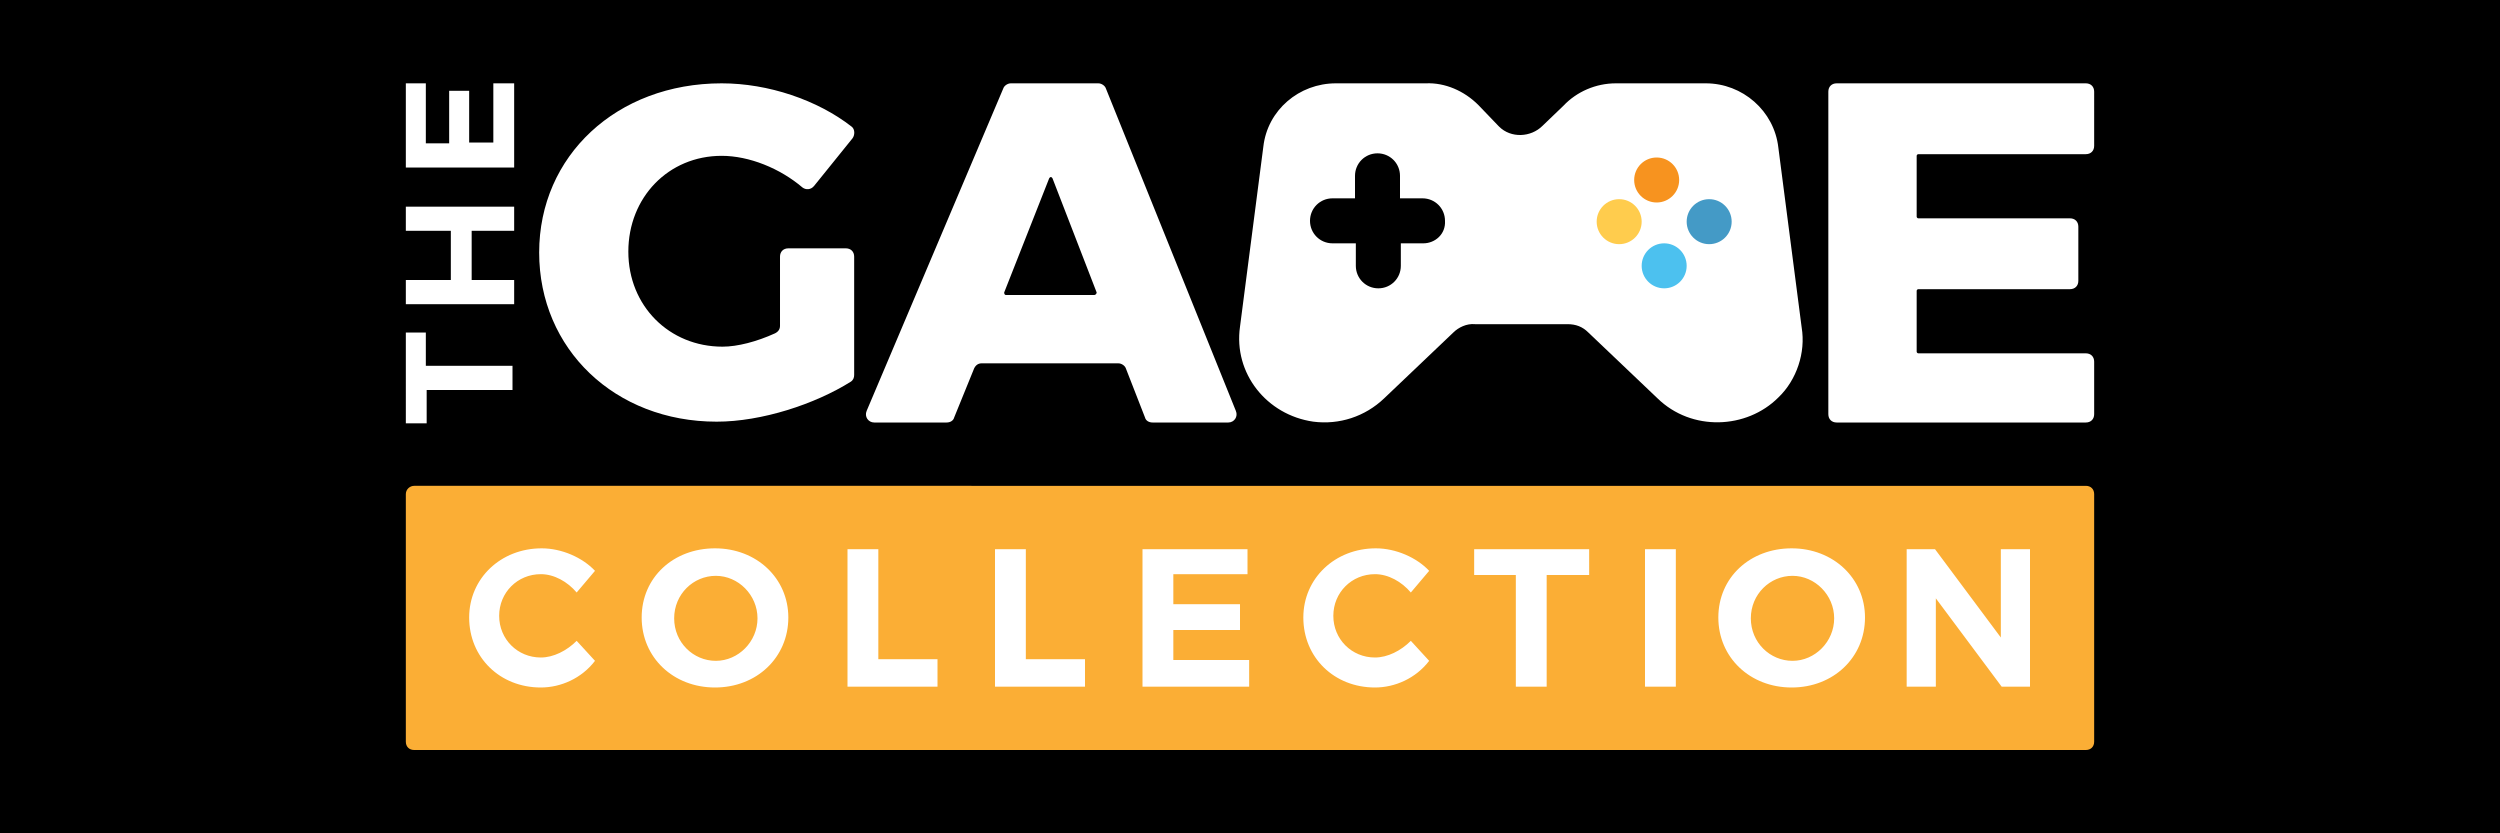
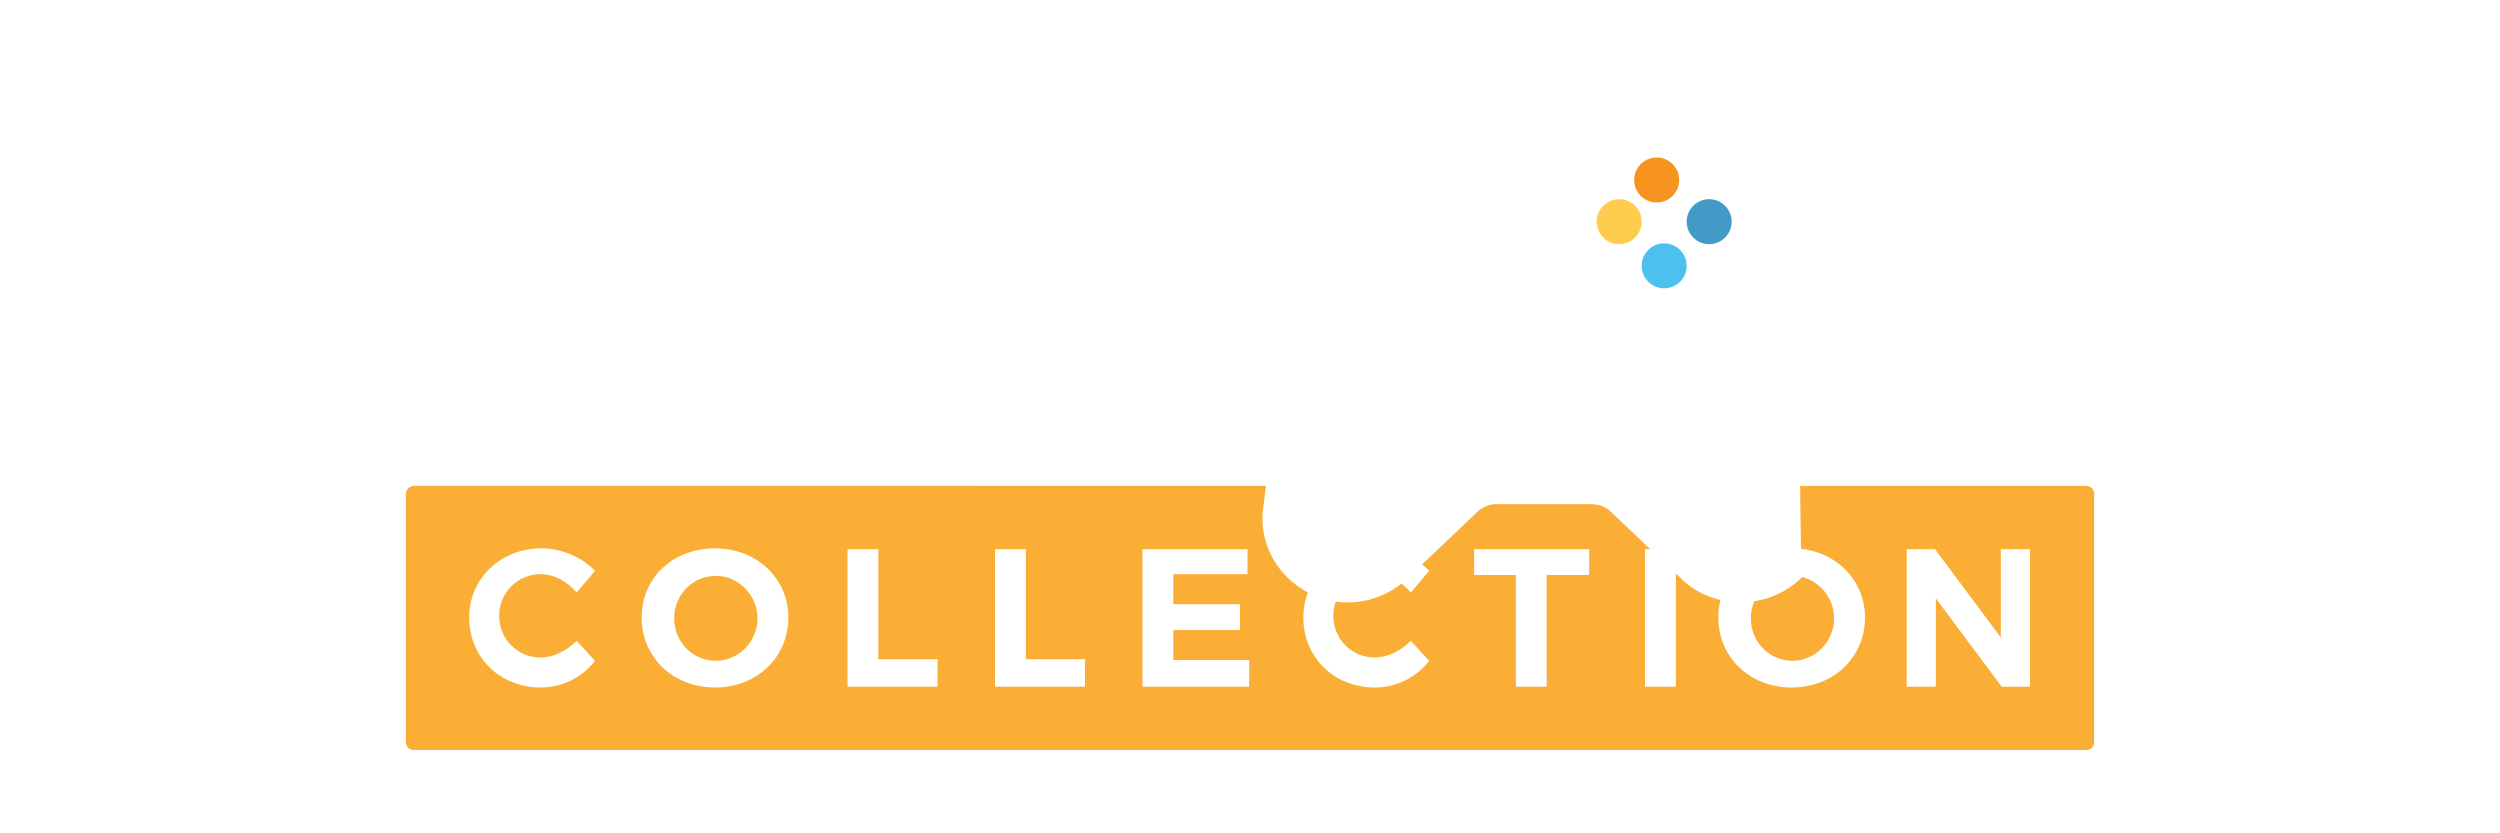
<svg xmlns="http://www.w3.org/2000/svg" version="1.1" x="0px" y="0px" viewBox="0 0 300 100" style="enable-background:new 0 0 300 100;" xml:space="preserve">
  <style type="text/css">
	.st0{fill:#FBAE35;}
	.st1{fill-rule:evenodd;clip-rule:evenodd;fill:#FFFFFF;}
	.st2{fill:#F7931F;}
	.st3{fill:#4CC1EF;}
	.st4{fill:#FFCC4D;}
	.st5{fill:#449AC6;}
	.st6{fill:#FFFFFF;}
</style>
  <g id="Layer_2">
-     <rect width="300" height="100" />
-   </g>
+     </g>
  <g id="Layer_1">
    <path class="st0" d="M48.7,59.3V89c0,0.6,0.4,1,1,1h200.6c0.6,0,1-0.4,1-1V59.3c0-0.6-0.4-1-1-1H49.7   C49.2,58.3,48.7,58.7,48.7,59.3z" />
-     <path class="st1" d="M216.2,39.3l-2.8-21.6c-0.5-4.4-4.3-7.7-8.7-7.7h-10.8c-2.4,0-4.7,1-6.3,2.7l-2.5,2.4   c-1.4,1.4-3.8,1.5-5.2,0.1l-0.1-0.1l-2.4-2.5c-1.7-1.7-4-2.7-6.3-2.6h-10.8c-4.4,0-8.2,3.2-8.7,7.6l-2.8,21.6   c-0.8,5.6,3.2,10.6,8.8,11.4c3.1,0.4,6.2-0.6,8.5-2.8l8.3-7.9c0.6-0.6,1.6-1.1,2.6-1h11.1c1,0,1.8,0.3,2.5,1l8.3,7.9   c4.1,4,10.7,3.7,14.5-0.1C215.6,45.6,216.7,42.3,216.2,39.3L216.2,39.3z M170.8,29.2h-2.7v2.7c0,1.5-1.2,2.7-2.7,2.7   s-2.7-1.2-2.7-2.7v-2.7h-2.8c-1.5,0-2.7-1.2-2.7-2.7s1.2-2.7,2.7-2.7h2.7v-2.7c0-1.5,1.2-2.7,2.7-2.7s2.7,1.2,2.7,2.7v2.7h2.7   c1.5,0,2.7,1.2,2.7,2.7C173.5,28.1,172.2,29.2,170.8,29.2z" />
+     <path class="st1" d="M216.2,39.3c-0.5-4.4-4.3-7.7-8.7-7.7h-10.8c-2.4,0-4.7,1-6.3,2.7l-2.5,2.4   c-1.4,1.4-3.8,1.5-5.2,0.1l-0.1-0.1l-2.4-2.5c-1.7-1.7-4-2.7-6.3-2.6h-10.8c-4.4,0-8.2,3.2-8.7,7.6l-2.8,21.6   c-0.8,5.6,3.2,10.6,8.8,11.4c3.1,0.4,6.2-0.6,8.5-2.8l8.3-7.9c0.6-0.6,1.6-1.1,2.6-1h11.1c1,0,1.8,0.3,2.5,1l8.3,7.9   c4.1,4,10.7,3.7,14.5-0.1C215.6,45.6,216.7,42.3,216.2,39.3L216.2,39.3z M170.8,29.2h-2.7v2.7c0,1.5-1.2,2.7-2.7,2.7   s-2.7-1.2-2.7-2.7v-2.7h-2.8c-1.5,0-2.7-1.2-2.7-2.7s1.2-2.7,2.7-2.7h2.7v-2.7c0-1.5,1.2-2.7,2.7-2.7s2.7,1.2,2.7,2.7v2.7h2.7   c1.5,0,2.7,1.2,2.7,2.7C173.5,28.1,172.2,29.2,170.8,29.2z" />
    <circle class="st2" cx="198.8" cy="21.6" r="2.7" />
    <circle class="st3" cx="199.7" cy="31.9" r="2.7" />
    <circle class="st4" cx="194.3" cy="26.6" r="2.7" />
    <circle class="st5" cx="205.1" cy="26.6" r="2.7" />
    <path class="st6" d="M85.8,65.8c-5,0-8.8,3.5-8.8,8.3c0,4.8,3.8,8.4,8.8,8.4s8.8-3.6,8.8-8.4C94.6,69.4,90.8,65.8,85.8,65.8z    M85.9,79.3c-2.7,0-5-2.2-5-5.1s2.3-5.1,5-5.1s5,2.3,5,5.1S88.6,79.3,85.9,79.3z M215,65.8c-5,0-8.8,3.5-8.8,8.3s3.8,8.4,8.8,8.4   s8.8-3.6,8.8-8.4C223.8,69.4,220,65.8,215,65.8z M215.1,79.3c-2.7,0-5-2.2-5-5.1s2.3-5.1,5-5.1s5,2.3,5,5.1S217.8,79.3,215.1,79.3z    M64.9,82.5c-4.9,0-8.6-3.6-8.6-8.4c0-4.7,3.8-8.3,8.7-8.3c2.4,0,4.9,1.1,6.4,2.7l-2.2,2.6c-1.1-1.3-2.7-2.2-4.3-2.2   c-2.8,0-5,2.2-5,5c0,2.8,2.2,5,5,5c1.5,0,3.1-0.8,4.3-2l2.2,2.4C69.8,81.4,67.3,82.5,64.9,82.5z M112.5,82.4h-10.8V65.9h3.7v13.2   h7.1V82.4z M130.2,82.4h-10.8V65.9h3.7v13.2h7.1L130.2,82.4z M149.9,82.4h-12.8V65.9h12.6v3h-8.9v3.6h8v3.1h-8v3.6h9.1V82.4z    M165,82.5c-4.9,0-8.6-3.6-8.6-8.4c0-4.7,3.8-8.3,8.7-8.3c2.4,0,4.9,1.1,6.4,2.7l-2.2,2.6c-1.1-1.3-2.7-2.2-4.3-2.2   c-2.8,0-5,2.2-5,5c0,2.8,2.2,5,5,5c1.5,0,3.1-0.8,4.3-2l2.2,2.4C169.9,81.4,167.4,82.5,165,82.5z M190.7,69h-5.1v13.4h-3.7V69h-5   v-3.1h13.8V69z M197.4,65.9h3.7v16.5h-3.7V65.9z M243.6,82.4h-3.4l-7.9-10.6v10.6h-3.5V65.9h3.4l7.9,10.6V65.9h3.5V82.4z    M48.7,39.9h2.4v4h10.4v2.9H51.2v4h-2.5V39.9z M48.7,33.6h5.4v-5.9h-5.4v-2.9h13v2.9h-5.1v5.9h5.1v2.9h-13V33.6z M48.7,10h2.4v7.2   h2.8v-6.3h2.4v6.2h2.9V10h2.5v10.1h-13V10z M86.6,18.7c3.3,0,7,1.5,9.7,3.8c0.4,0.3,1,0.3,1.4-0.2l4.6-5.7c0.3-0.4,0.3-1.1-0.1-1.4   C98.1,12,92.2,10,86.6,10C74,10,64.7,18.7,64.7,30.3S73.8,50.6,86,50.6c5.4,0,11.8-2.1,16.1-4.8c0.3-0.2,0.4-0.5,0.4-0.8V30.8   c0-0.6-0.4-1-1-1h-6.9c-0.6,0-1,0.4-1,1v8.3c0,0.4-0.2,0.7-0.6,0.9c-2.2,1-4.5,1.6-6.3,1.6c-6.4,0-11.3-4.9-11.3-11.4   S80.2,18.7,86.6,18.7z M230.2,18.5h20.1c0.6,0,1-0.4,1-1V11c0-0.6-0.4-1-1-1h-29.9c-0.6,0-1,0.4-1,1v38.7c0,0.6,0.4,1,1,1h29.9   c0.6,0,1-0.4,1-1v-6.3c0-0.6-0.4-1-1-1h-20.1c-0.1,0-0.2-0.1-0.2-0.2v-7.3c0-0.1,0.1-0.2,0.2-0.2h18.2c0.6,0,1-0.4,1-1v-6.5   c0-0.6-0.4-1-1-1h-18.2c-0.1,0-0.2-0.1-0.2-0.2v-7.3C230,18.6,230.1,18.5,230.2,18.5z M132.7,10.6c-0.1-0.3-0.5-0.6-0.9-0.6h-10.5   c-0.4,0-0.8,0.3-0.9,0.6L104,49.3c-0.3,0.7,0.2,1.4,0.9,1.4h8.7c0.4,0,0.8-0.2,0.9-0.6l2.4-5.9c0.2-0.4,0.5-0.6,0.9-0.6h16.4   c0.4,0,0.8,0.3,0.9,0.6l2.3,5.9c0.1,0.4,0.5,0.6,0.9,0.6h9.1c0.7,0,1.2-0.7,0.9-1.4L132.7,10.6z M131.3,35.4h-10.6   c-0.1,0-0.2-0.1-0.2-0.3l5.4-13.7c0.1-0.2,0.3-0.2,0.4,0l5.3,13.7C131.6,35.2,131.5,35.4,131.3,35.4z" />
  </g>
</svg>